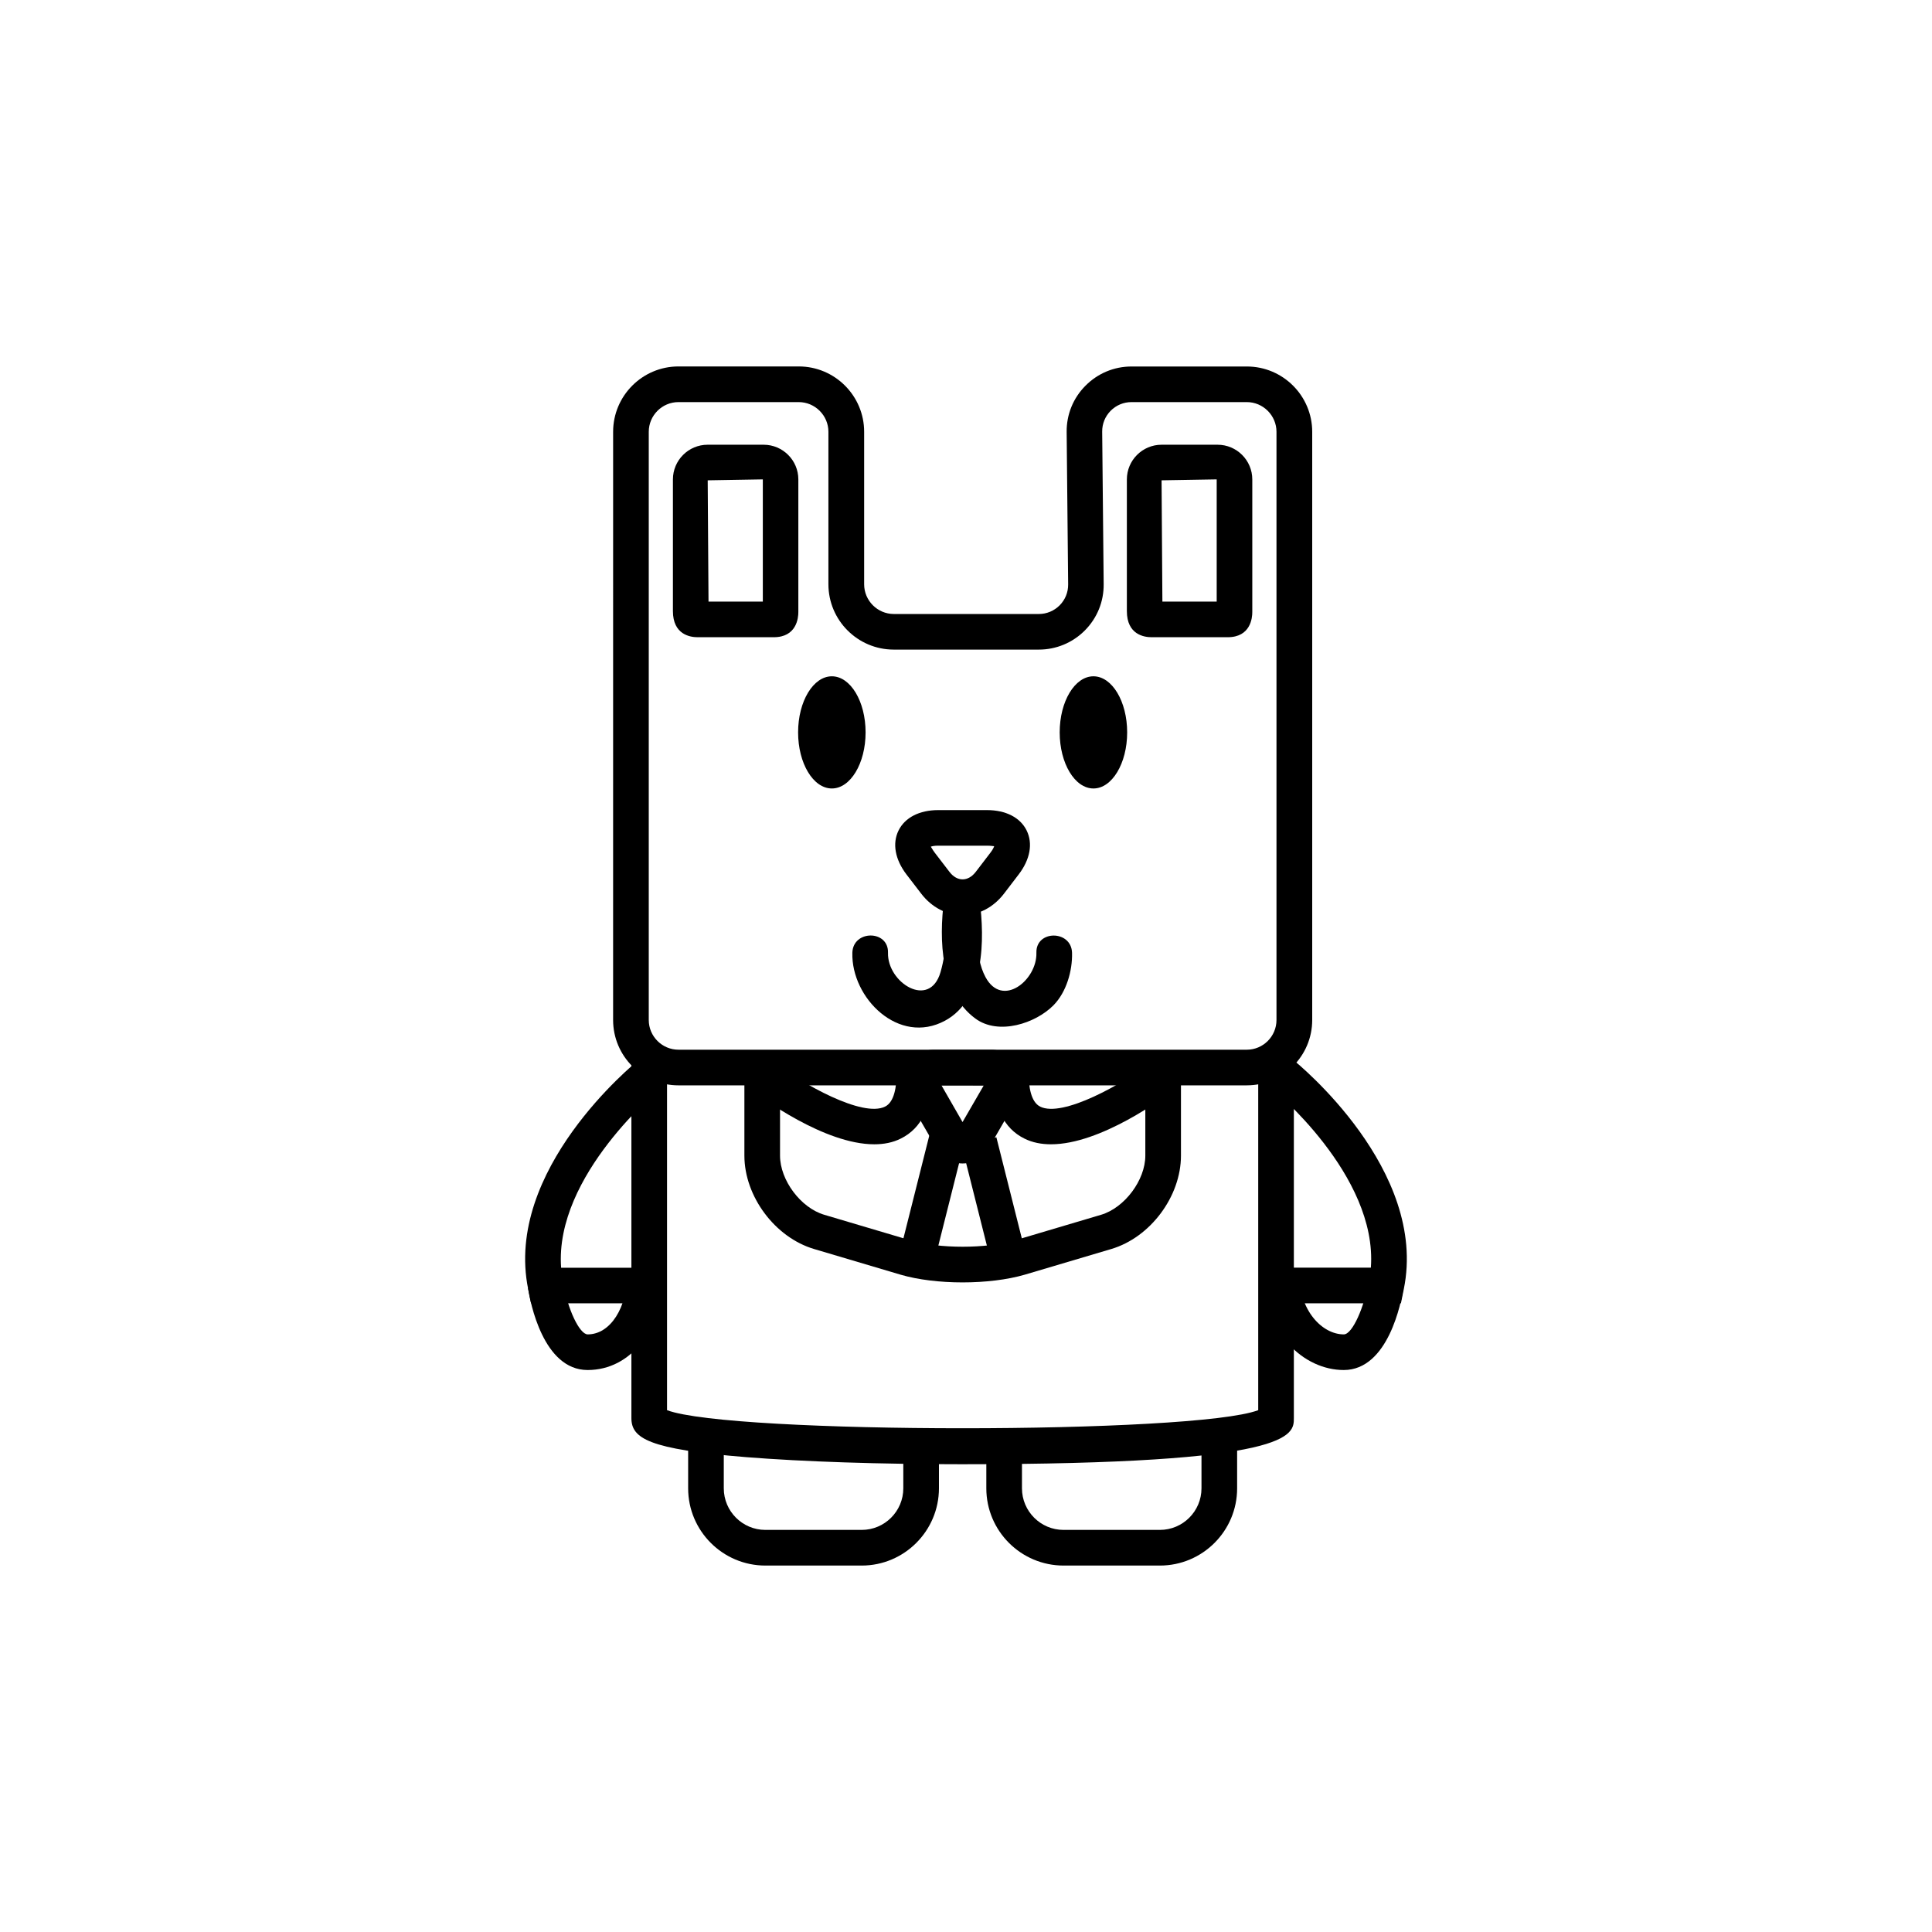
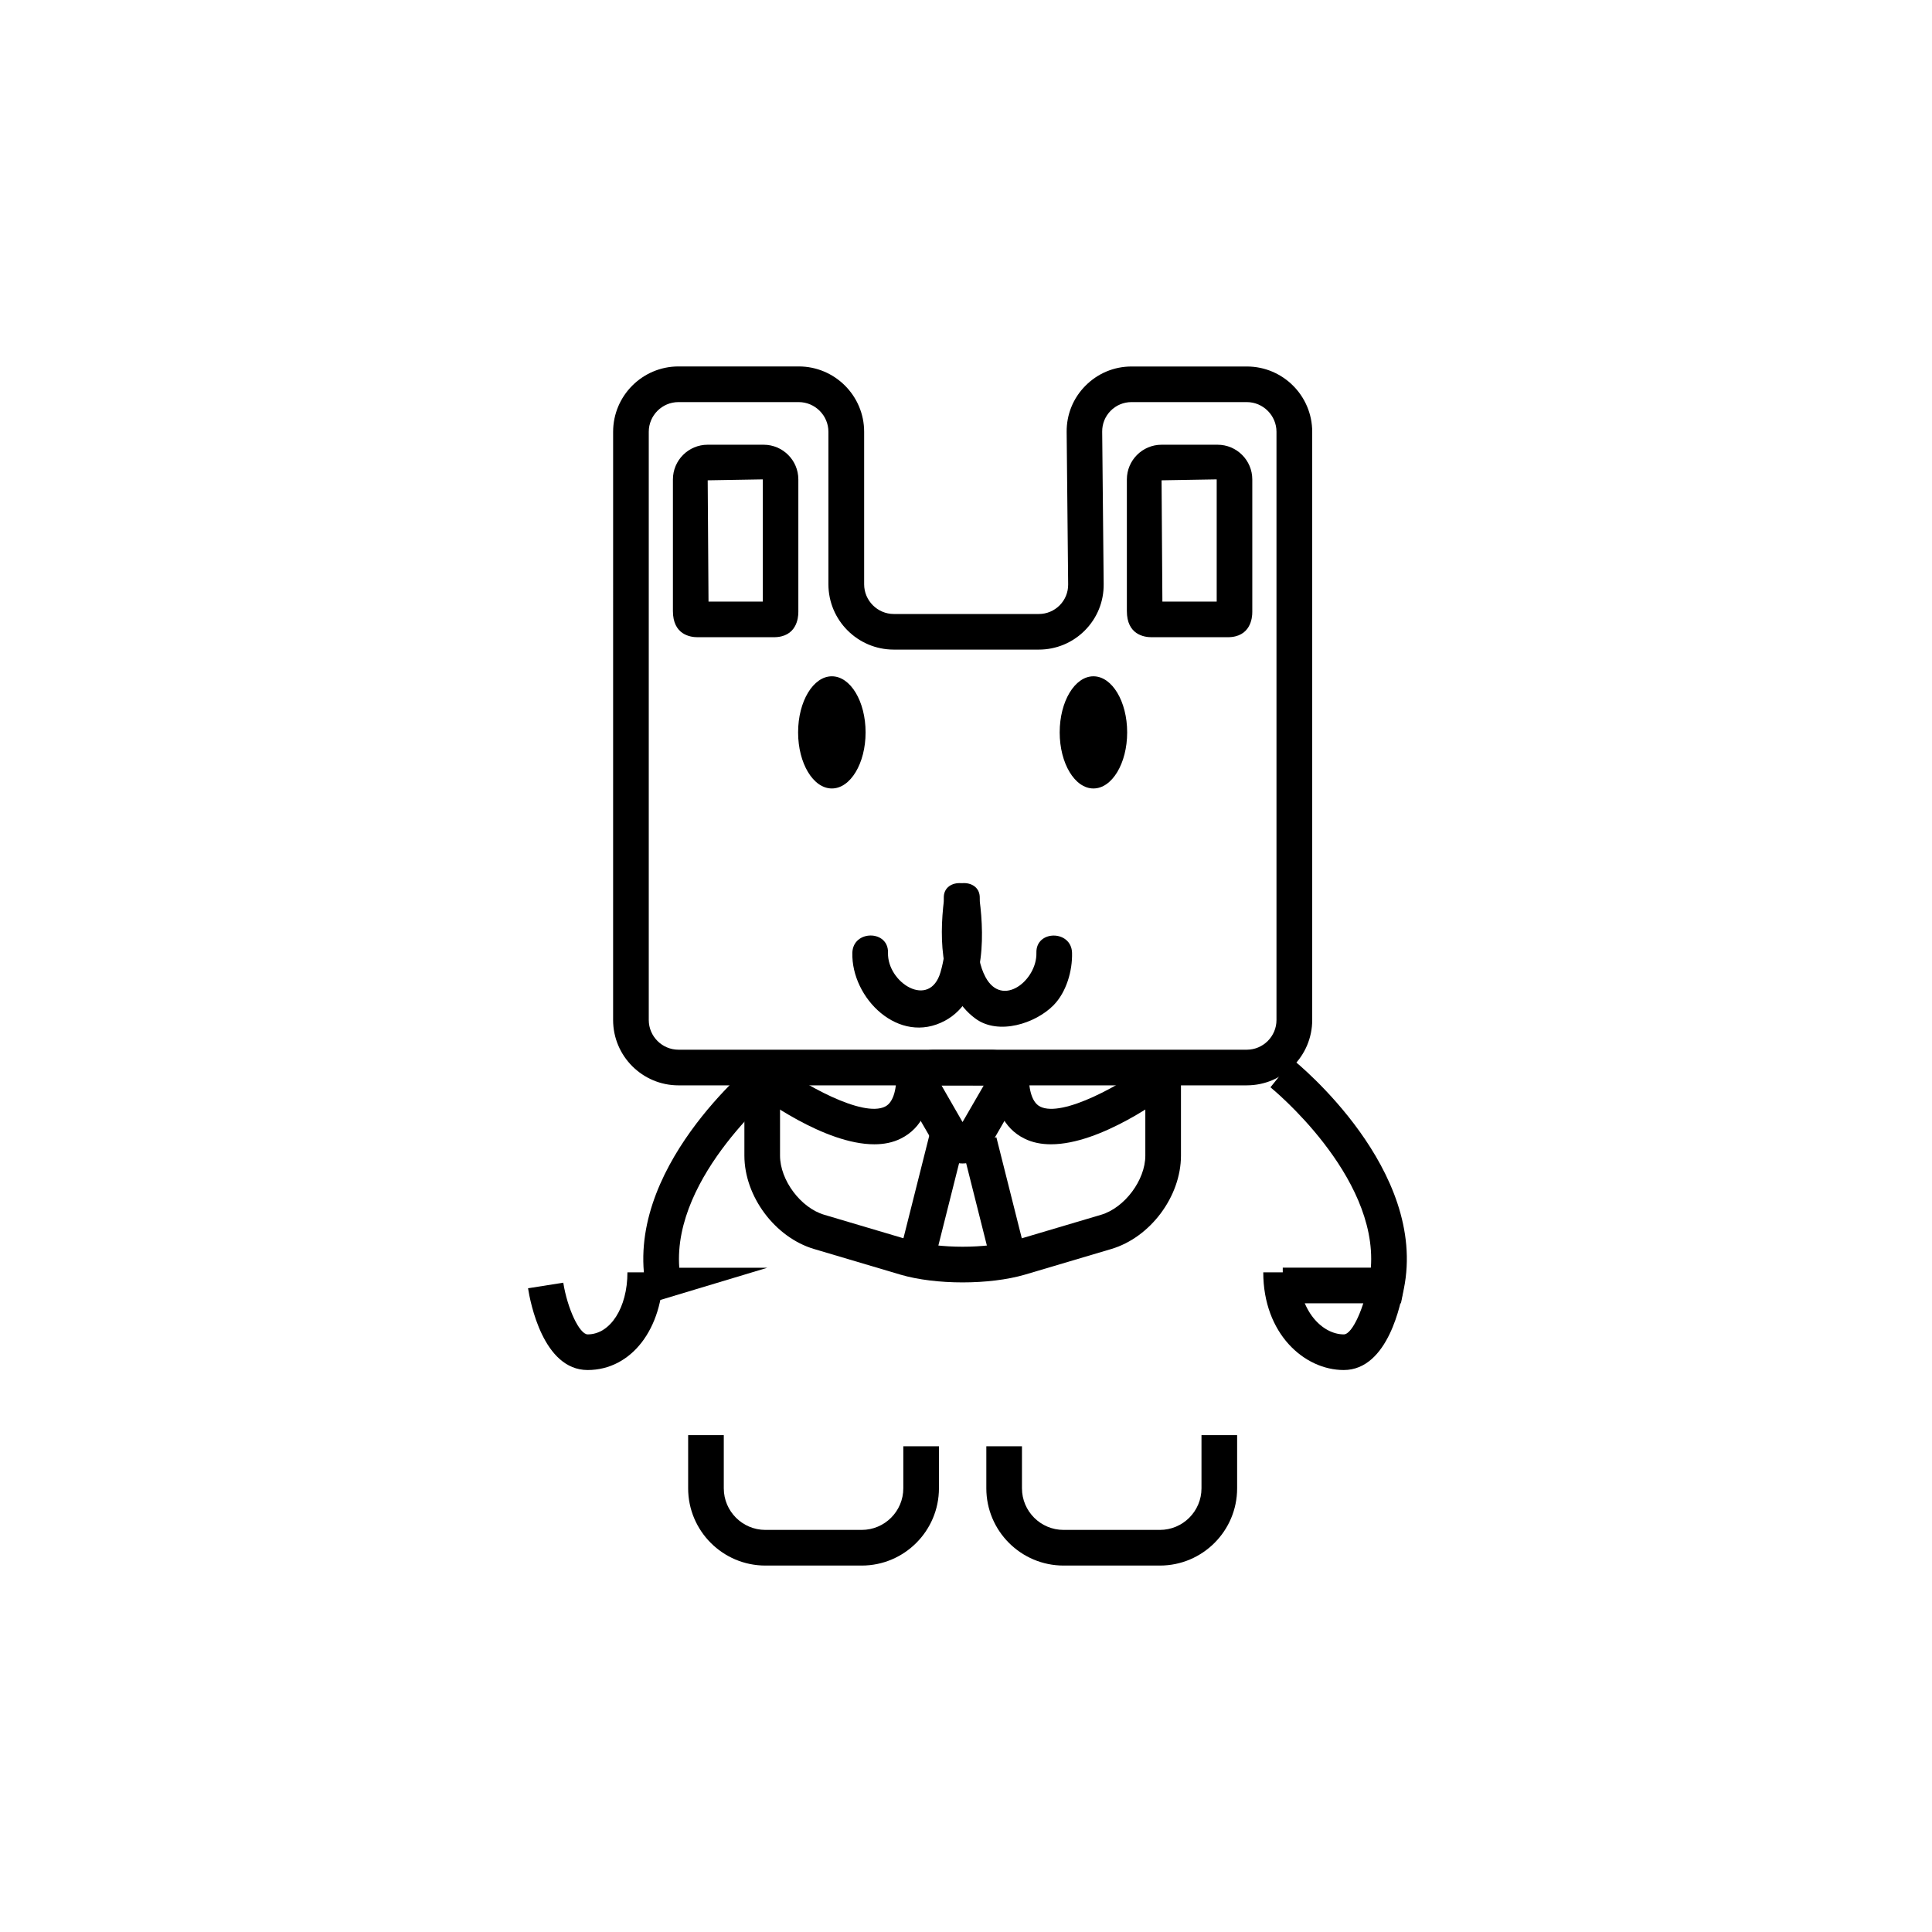
<svg xmlns="http://www.w3.org/2000/svg" fill="#000000" width="800px" height="800px" version="1.1" viewBox="144 144 512 512">
  <g>
    <path d="m474.42 431.63h-150.62c-9.555 0-17.32-7.762-17.32-17.32l0.004-155.88c0-9.539 7.762-17.32 17.32-17.32h31.883c9.539 0 17.32 7.762 17.32 17.32v40.414c0 4.328 3.543 7.871 7.871 7.871h38.43c2.078 0 4.031-0.82 5.512-2.297 1.465-1.48 2.266-3.449 2.25-5.527l-0.395-40.414c-0.047-4.613 1.715-8.973 4.977-12.25 3.258-3.289 7.59-5.102 12.219-5.102h30.559c9.555 0 17.32 7.762 17.32 17.32v155.88c-0.008 9.539-7.785 17.301-17.324 17.301zm-150.62-181.07c-4.344 0-7.871 3.543-7.871 7.871v155.88c0 4.328 3.543 7.871 7.871 7.871h150.61c4.344 0 7.871-3.543 7.871-7.871v-155.88c0-4.328-3.543-7.871-7.871-7.871h-30.559c-2.078 0-4.047 0.82-5.512 2.297-1.465 1.48-2.266 3.449-2.25 5.527l0.395 40.414c0.047 4.629-1.715 8.973-4.977 12.266-3.258 3.273-7.59 5.086-12.219 5.086h-38.43c-9.555 0-17.32-7.762-17.32-17.32v-40.398c0-4.328-3.543-7.871-7.871-7.871z" />
-     <path d="m399.1 386.55c-4.188 0-8.203-2.094-10.988-5.746l-3.891-5.07c-3.023-3.969-3.793-8.203-2.094-11.652 1.699-3.434 5.543-5.398 10.516-5.398h12.91c4.992 0 8.832 1.969 10.516 5.398 1.699 3.449 0.93 7.684-2.094 11.637l-3.891 5.086c-2.781 3.652-6.797 5.746-10.984 5.746zm-8.422-18.172c0.156 0.188 0.41 0.754 1.039 1.59l3.891 5.07c2.031 2.676 4.945 2.66 6.977 0.016l3.891-5.086c0.645-0.836 0.883-1.402 0.992-1.715-0.156 0-0.836-0.141-1.906-0.141h-12.91c-1.047 0-1.66 0.141-1.973 0.266z" />
    <path d="m394.16 382.52c-1.309 10.562-0.992 24.527 8.328 31.41 6.109 4.504 15.965 1.309 20.734-3.559 3.387-3.465 5.008-9.102 4.879-13.871-0.172-6.078-9.621-6.094-9.445 0 0.203 7.242-9.035 14.738-13.492 6.438-3.039-5.652-2.332-14.234-1.559-20.402 0.758-6.047-8.703-5.969-9.445-0.016z" />
    <path d="m394.16 382.52c0.836 6.297 0.867 12.988-0.914 19.113-2.867 9.887-14.137 2.816-13.918-5.148 0.172-6.094-9.273-6.078-9.445 0-0.332 11.996 12.312 24.641 24.578 17.996 10.547-5.715 10.5-21.602 9.148-31.961-0.789-5.953-10.234-6.016-9.449 0z" />
    <path d="m373.39 338.09c0 8.207-4.004 14.863-8.941 14.863-4.941 0-8.945-6.656-8.945-14.863 0-8.211 4.004-14.863 8.945-14.863 4.938 0 8.941 6.652 8.941 14.863" />
    <path d="m442.71 338.09c0 8.207-4.004 14.863-8.941 14.863s-8.941-6.656-8.941-14.863c0-8.211 4.004-14.863 8.941-14.863s8.941 6.652 8.941 14.863" />
-     <path d="m399.1 532.04c-21.883 0-42.305-0.676-57.48-1.891-25.773-2.078-30.293-4.977-30.293-10.344v-95.566h9.445v93.473c16.895 6.391 139.78 6.391 156.67 0v-93.473h9.445v95.566c0.004 4.566 0.004 12.234-87.785 12.234z" />
    <path d="m372.37 558.89h-25.535c-11.289 0-20.469-9.18-20.469-20.469v-14.09h9.445v14.09c0 6.078 4.945 11.02 11.02 11.02h25.535c6.078 0 11.02-4.945 11.02-11.02v-11.148h9.445v11.148c-0.008 11.289-9.188 20.469-20.461 20.469z" />
    <path d="m451.39 558.89h-25.535c-11.289 0-20.469-9.18-20.469-20.469v-11.148h9.445v11.148c0 6.078 4.945 11.02 11.02 11.02h25.535c6.078 0 11.02-4.945 11.02-11.02v-14.09h9.445v14.09c0.008 11.289-9.172 20.469-20.461 20.469z" />
-     <path d="m316.05 489.39h-31.312l-0.77-3.777c-6.438-31.551 27.961-59.637 29.426-60.805l5.918 7.352c-0.301 0.25-28.434 23.254-26.609 47.801h23.348z" />
+     <path d="m316.05 489.39l-0.77-3.777c-6.438-31.551 27.961-59.637 29.426-60.805l5.918 7.352c-0.301 0.25-28.434 23.254-26.609 47.801h23.348z" />
    <path d="m515.26 489.39h-31.316v-9.445h23.348c1.844-24.609-26.309-47.562-26.609-47.801l5.918-7.352c1.465 1.164 35.863 29.254 29.426 60.805z" />
    <path d="m299.73 507.07c-11.809 0-15.223-18.043-15.793-21.664l9.336-1.48c1.102 6.91 4.297 13.699 6.473 13.699 6 0 10.531-7.07 10.531-16.438h9.445c-0.031 14.988-8.422 25.883-19.992 25.883z" />
    <path d="m500.11 507.07c-10.5 0-21.332-9.668-21.332-25.883h9.445c0 10.156 6.188 16.438 11.902 16.438 2.332 0 5.512-7.543 6.473-13.699l9.336 1.48c-0.582 3.606-4.016 21.664-15.824 21.664z" />
    <path d="m349.05 312.87h-20.168c-1.969 0-6.551-0.676-6.551-6.926v-34.891c0-5.07 4.125-9.195 9.195-9.195h14.848c5.07 0 9.195 4.125 9.195 9.195v35.125c0.016 1.574-0.457 6.691-6.519 6.691zm-17.285-9.445h14.391v-32.387l-14.609 0.25z" />
    <path d="m469.35 312.87h-20.168c-1.969 0-6.551-0.676-6.551-6.926v-34.891c0-5.07 4.125-9.195 9.195-9.195h14.848c5.07 0 9.195 4.125 9.195 9.195v35.125c0.016 1.574-0.457 6.691-6.519 6.691zm-17.305-9.445h14.391v-32.387l-14.609 0.25z" />
    <path d="m399.1 483.85c-5.918 0-11.824-0.691-16.438-2.047l-22.922-6.801c-10.359-3.07-18.469-13.949-18.469-24.75v-23.348h9.445v23.348c0 6.504 5.481 13.84 11.73 15.68l22.922 6.801c7.461 2.219 20.043 2.219 27.504 0l22.922-6.801c6.234-1.844 11.73-9.18 11.73-15.68v-23.348h9.445v23.348c0 10.816-8.109 21.68-18.469 24.75l-22.922 6.801c-4.641 1.355-10.562 2.047-16.48 2.047z" />
    <path d="m399.1 452.33c-2.914 0-5.543-1.668-7.242-4.598l-7.496-12.973c-1.684-2.945-1.828-6.062-0.363-8.582 1.449-2.519 4.234-3.969 7.606-3.969h14.973c3.387 0 6.156 1.449 7.606 3.969 1.465 2.519 1.324 5.637-0.363 8.582l-7.496 12.973c-1.68 2.93-4.309 4.598-7.223 4.598zm-5.59-20.672 5.574 9.699 5.606-9.684z" />
    <path d="m390.52 443.95 9.16 2.305-7.93 31.5-9.16-2.305z" />
    <path d="m408.05 445.39 7.566 30.062-9.16 2.305-7.566-30.062z" />
    <path d="m422.54 447.25c-2.519 0-4.914-0.441-7.055-1.512-5.527-2.723-8.328-8.535-8.328-17.27h9.445c0 3.32 0.535 7.543 3.055 8.801 5.887 2.93 21.727-5.762 30.559-12.547l5.746 7.512c-3.711 2.848-20.32 15.016-33.422 15.016z" />
    <path d="m375.68 447.25c-13.098 0-29.727-12.172-33.441-15.02l5.746-7.512c8.848 6.785 24.641 15.477 30.559 12.547 2.535-1.242 3.055-5.481 3.055-8.801h9.445c0 8.738-2.801 14.547-8.328 17.27-2.125 1.074-4.519 1.516-7.035 1.516z" />
  </g>
</svg>